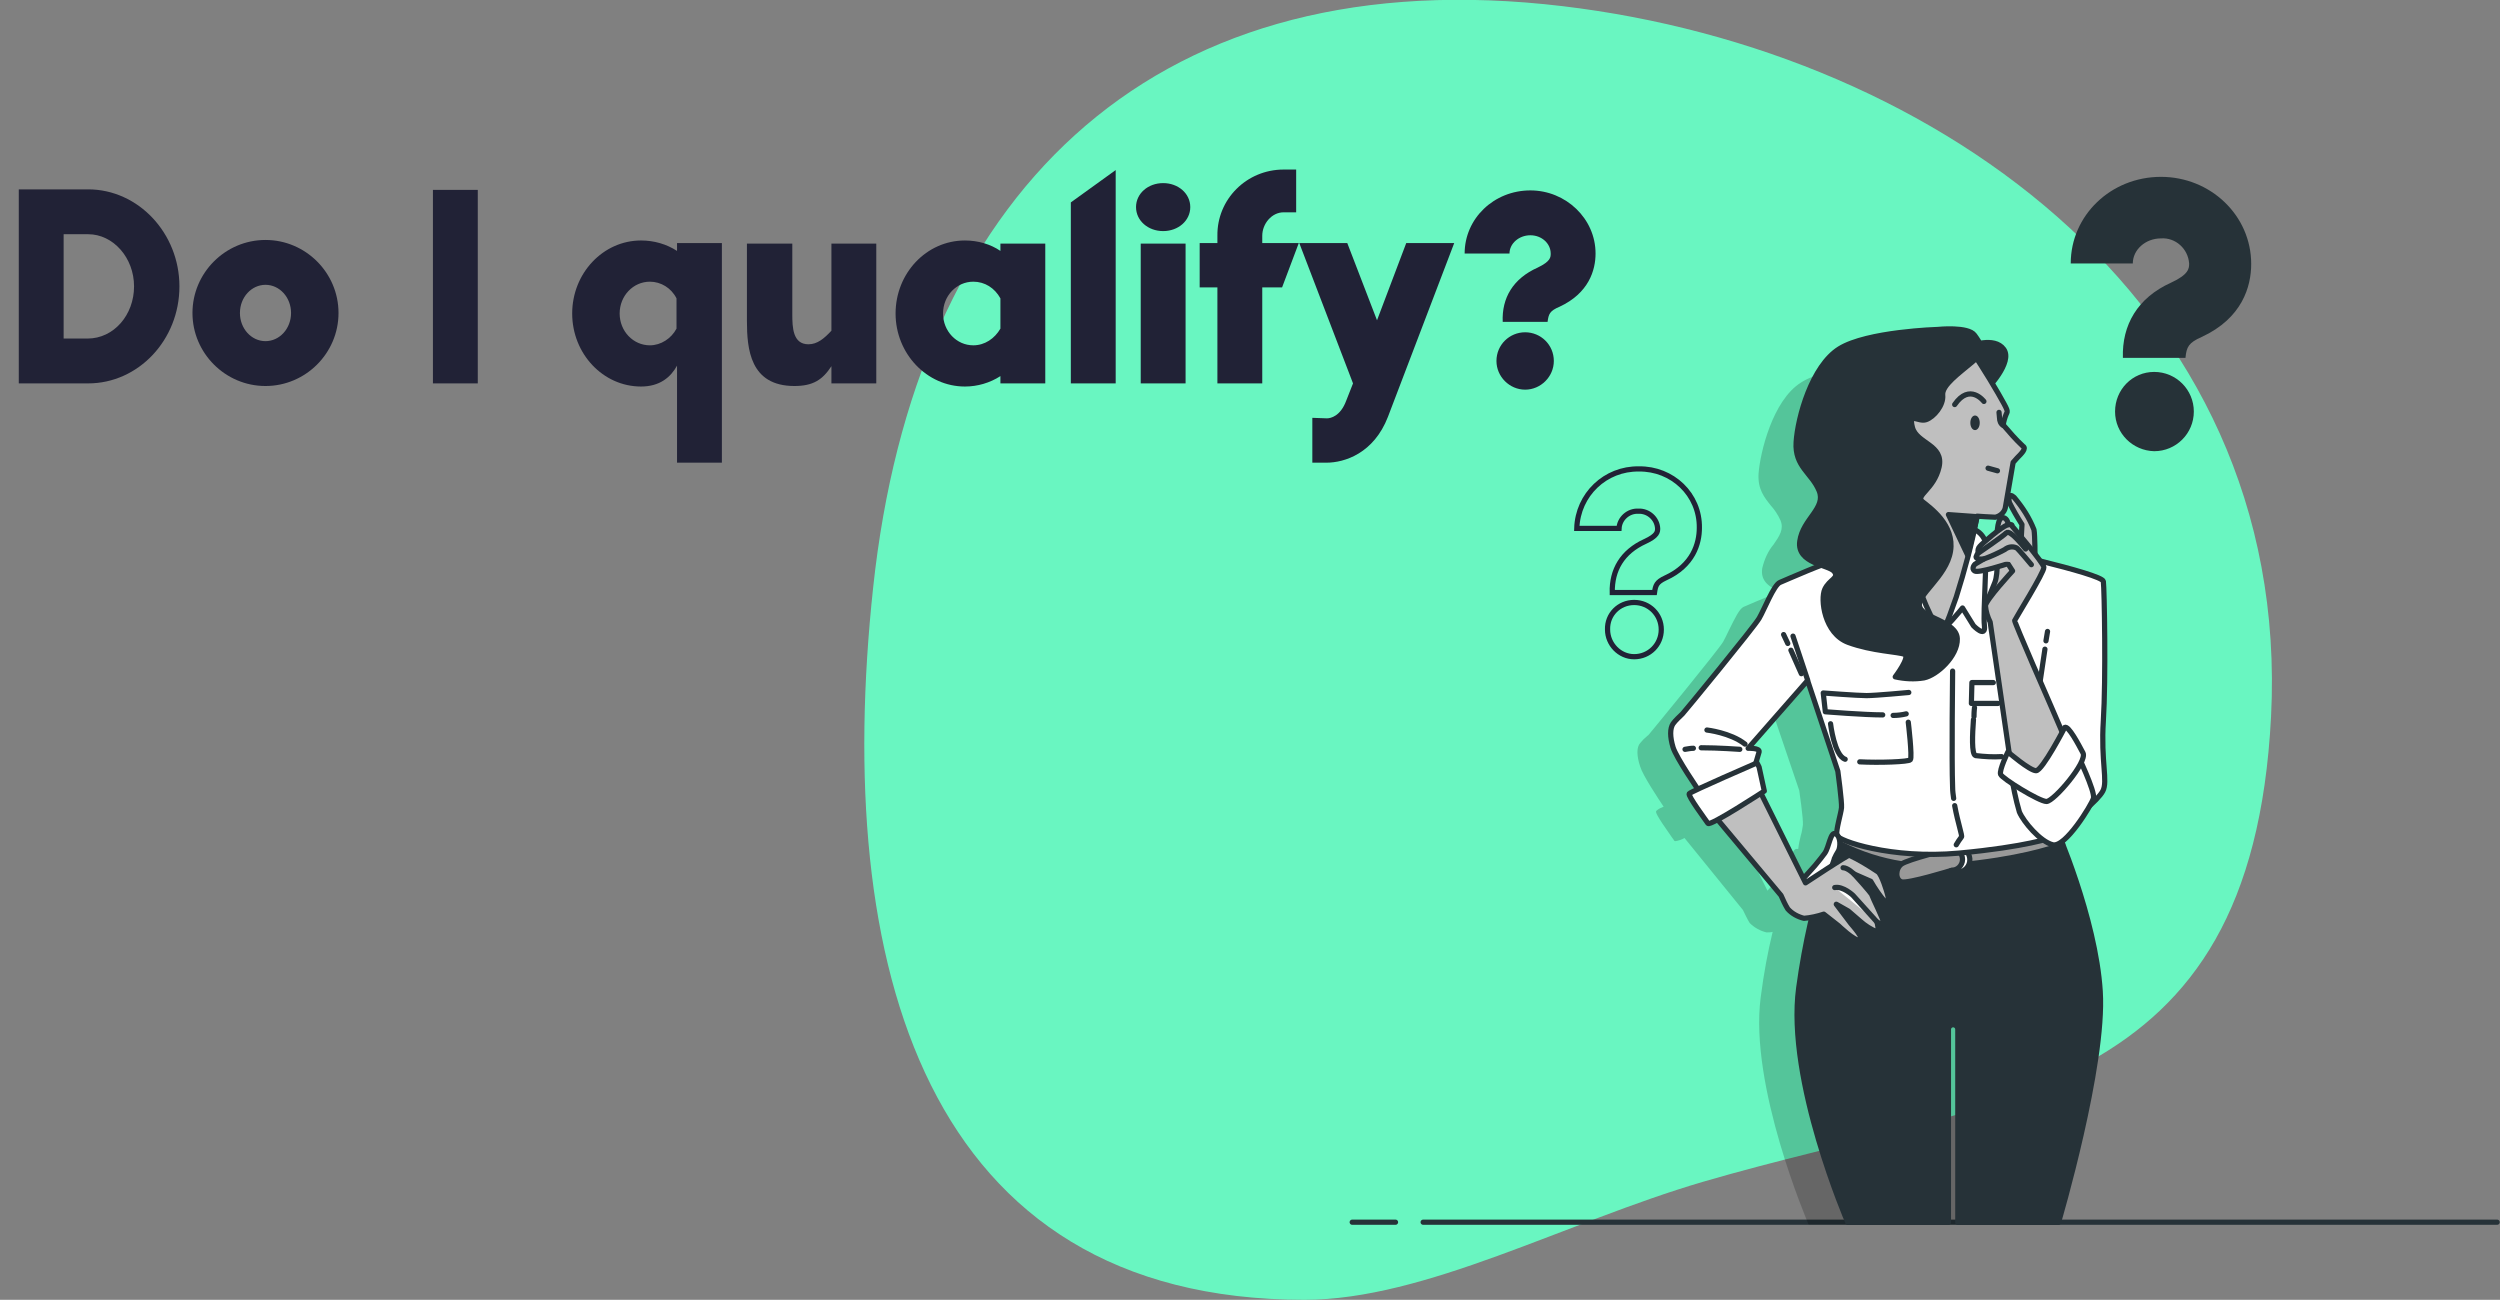
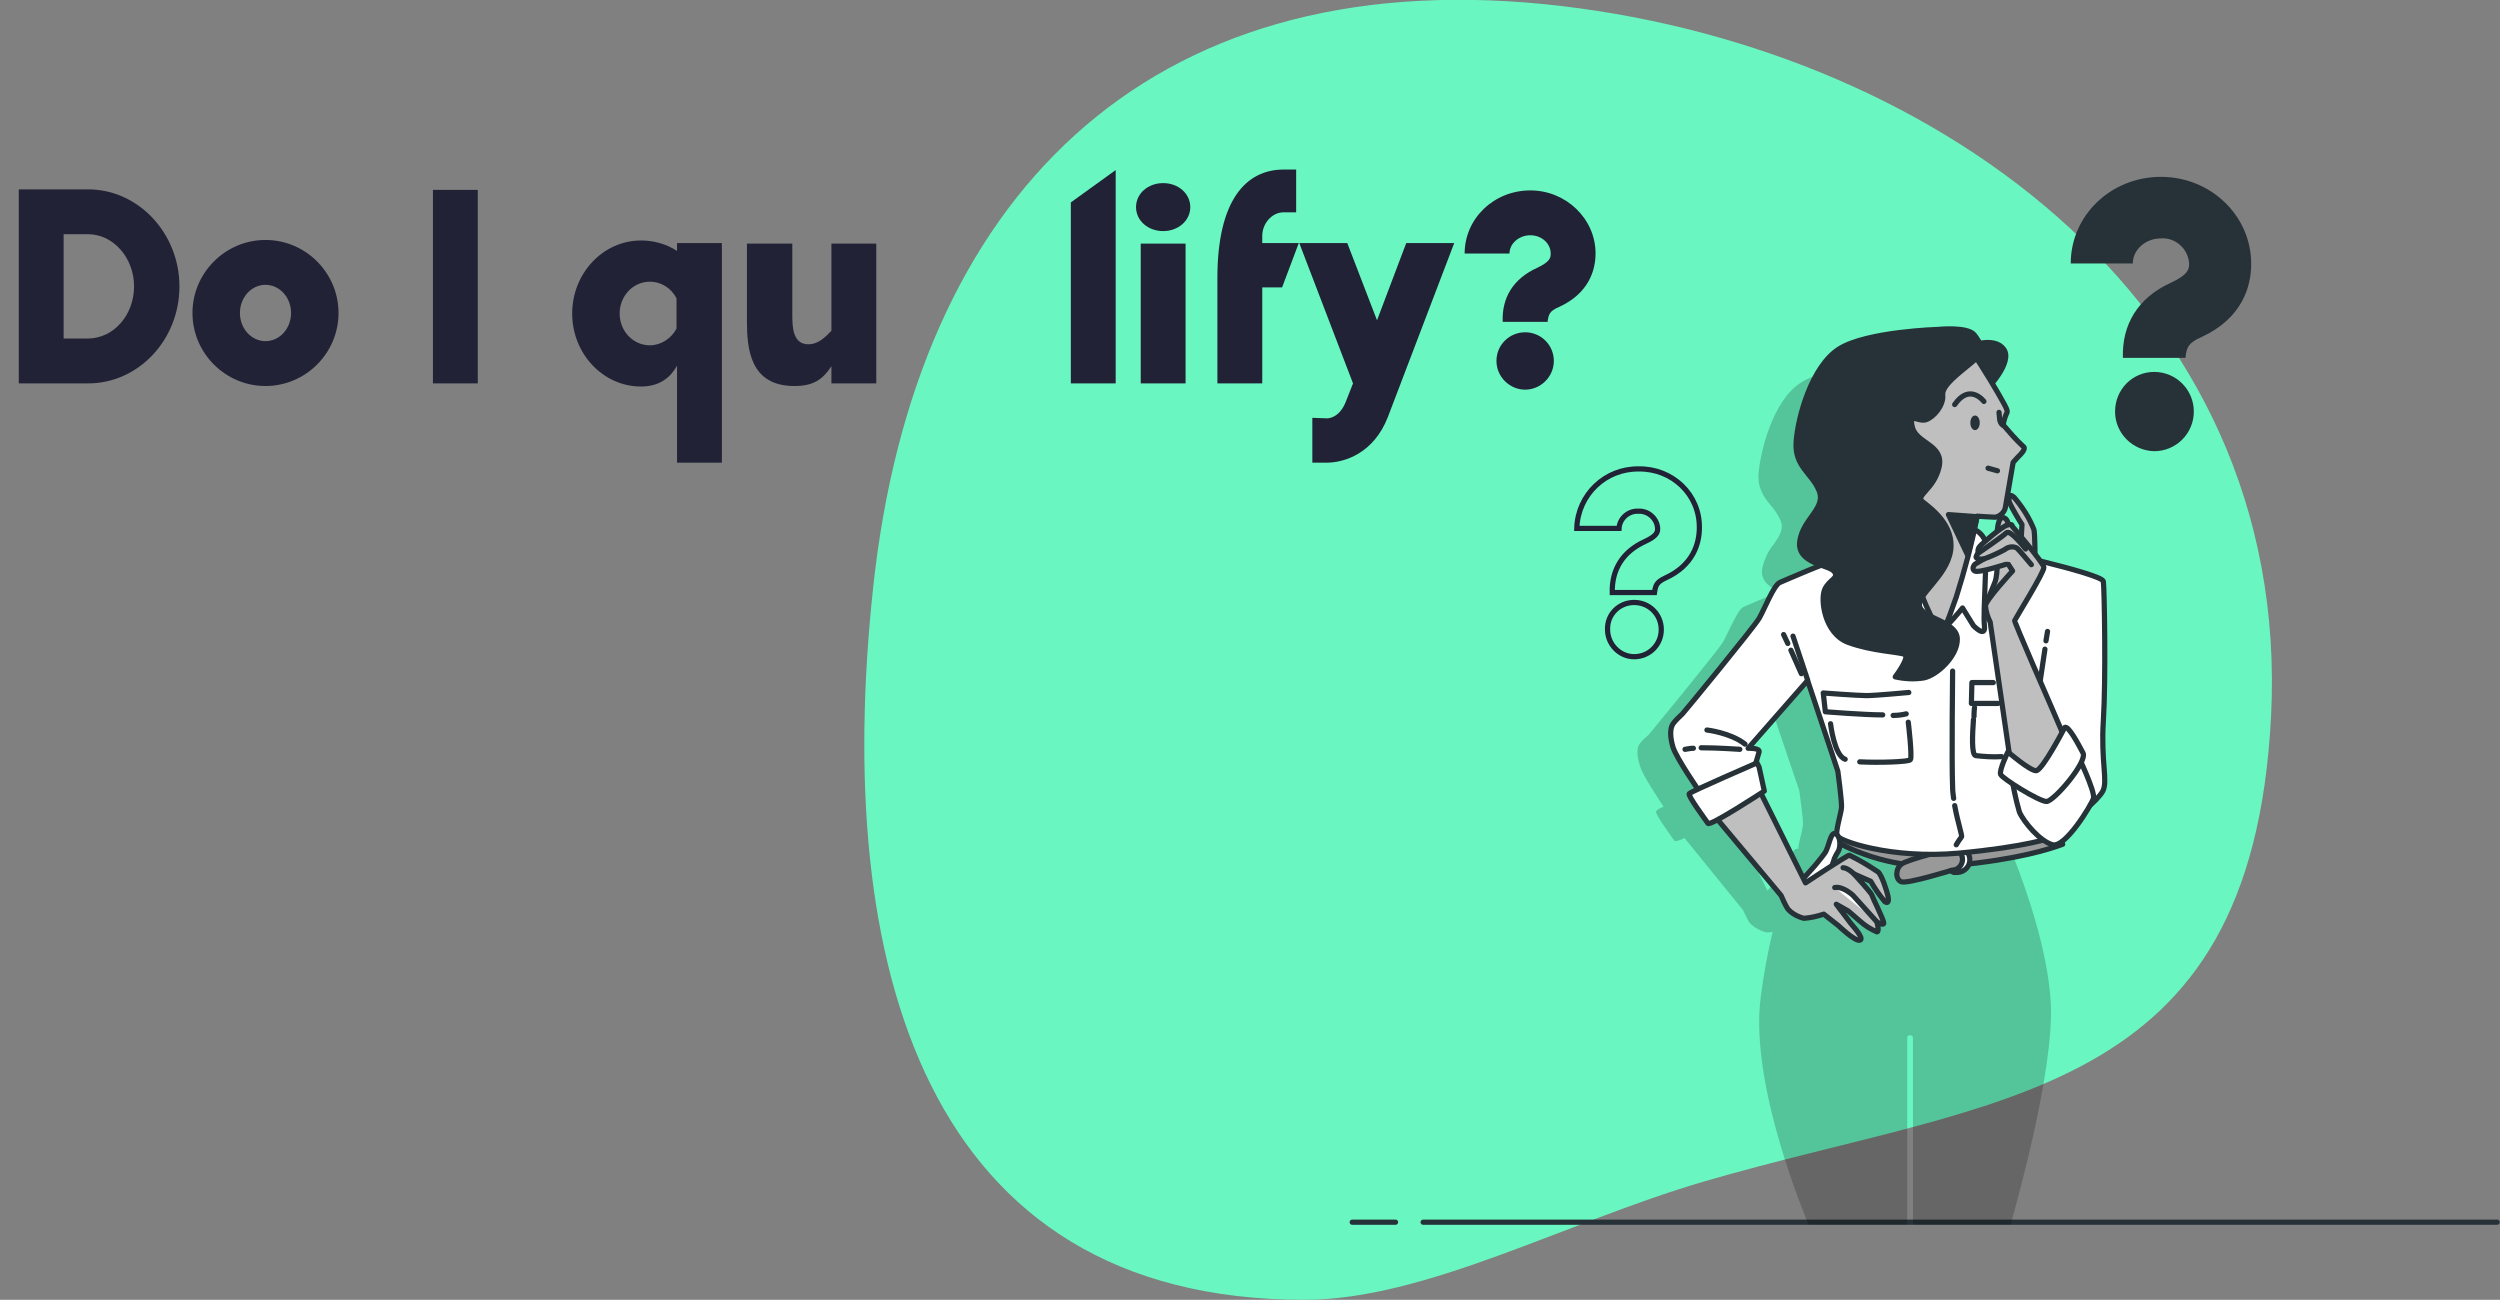
<svg xmlns="http://www.w3.org/2000/svg" id="Layer_1" x="0px" y="0px" viewBox="0 0 479.3 249.2" style="enable-background:new 0 0 479.3 249.2;" xml:space="preserve">
  <rect x="0" y="0" width="479.3" height="249.2" fill="#808080" stroke="none" />
  <style type="text/css">	.st0{fill:#69F6C1;}	.st1{fill:none;stroke:#263238;stroke-linecap:round;stroke-linejoin:round;}	.st2{opacity:0.2;enable-background:new    ;}	.st3{fill:#263238;stroke:#263238;stroke-linecap:round;stroke-linejoin:round;}	.st4{fill:#999999;stroke:#263238;stroke-linecap:round;stroke-linejoin:round;}	.st5{fill:#FFFFFF;stroke:#263238;stroke-linecap:round;stroke-linejoin:round;}	.st6{fill:#BFBFBF;stroke:#263238;stroke-linecap:round;stroke-linejoin:round;}	.st7{fill:#263238;}	.st8{fill:none;stroke:#212236;}	.st9{enable-background:new    ;}	.st10{fill:#212236;}</style>
  <g id="Group_815" transform="translate(-302 -1789.295)">
    <g id="freepik--background-simple--inject-2" transform="translate(467.705 1789.295)">
      <path id="Path_6346" class="st0" d="M130.4,0.8C54-6.8,9.7,38,1.7,112.6c-7.8,72.4,9.8,136.6,82.7,136.6   c23.1,0,50.1-14.9,76.3-22.6c56.5-16.5,105.2-15.4,109-89.2C273.8,56.8,202.9,8.1,130.4,0.8z" />
    </g>
    <g id="Yes_or_no-bro" transform="translate(561.247 1852.356)">
      <g id="freepik--Table--inject-12" transform="translate(0 171.26)">
        <line id="Line_241" class="st1" x1="8.3" y1="0" x2="0" y2="0" />
        <line id="Line_242" class="st1" x1="219.5" y1="0" x2="13.6" y2="0" />
      </g>
      <g id="freepik--Character--inject-12" transform="translate(54.707 0)">
        <path id="Path_6824" class="st2" d="M0.5,79.4c0.4-0.5,0.9-1,1.4-1.4c0.2-0.1,0.3-0.3,0.4-0.4s13-15.8,14.1-17.6    c0.3-0.6,0.7-1.3,1.1-2.2c1.2-2.4,2-4.1,2.8-4.5c0.1,0,4-1.8,7.1-2.9c-1.9-0.8-3.9-1.9-3.5-4.5c0.4-1.7,1.1-3.3,2.2-4.6    c1.1-1.6,2-2.9,1.3-4.6c-0.5-1.1-1.1-2-1.9-2.9c-1.2-1.5-2.5-3.1-2.3-6.1c0.3-4,2.7-14,8.1-17.4C36.3,7,48.8,6.8,49.5,6.7    s5.8-0.6,6.9,1.2l0.2,0.2c0.3,0.4,0.5,0.7,0.7,1.1c1.5-0.3,3.5-0.2,4.5,1.2c1.3,1.8-0.7,4.8-2,6.4c0.4,0.6,0.7,1.2,1,1.8    c1.9,3.3,1.9,3.4,1.6,4l-0.1,0.1c-0.3,0.6-0.4,1.2-0.6,1.8c1.1,1.3,2.2,2.6,3.5,3.8c0.2,0.1,0.3,0.3,0.3,0.5    c0.1,0.6-0.6,1.3-1.4,2.1l-0.7,0.7c-0.1,0.6-0.6,3.6-1,5.9c0,0,0-0.1,0.1-0.1c0.4-0.3,0.9,0.2,1.1,0.4c1.6,1.8,2.8,3.8,3.7,6.1    c0.1,1.5,0.2,3,0.2,4.5c0.3,0.4,0.5,0.7,0.7,1c6,1.5,11.7,3.1,11.8,4c0.2,1.4,0.5,18,0,25.7c-0.2,2.8-0.1,5.7,0.1,8.5    c0.2,2.1,0.3,3.5-0.3,4.5c-0.6,1-1.4,1.8-2.3,2.6c-1.1,1.9-3.3,5.3-5.3,6.8c0,0.1,0.1,0.2,0.1,0.3c2.1,5.4,6.3,17.1,6.9,27.1    c0.9,13.5-7.6,42.3-7.6,42.6c0,0.1-0.1,0.2-0.3,0.2H53.1c-0.1,0-0.3-0.1-0.3-0.3l0,0v-35.5c0-0.3-0.3-0.5-0.6-0.5    c-0.3,0-0.5,0.2-0.5,0.5v35.5c0,0.1-0.1,0.3-0.3,0.3H32.9c-0.1,0-0.2-0.1-0.2-0.2c-0.1-0.3-11.3-26.3-9.1-43.3    c0.6-4.7,1.4-8.9,2.3-12.6c-0.4,0.1-0.8,0.1-1.2,0.1c-1.2-0.3-2.3-0.9-3.2-1.8c-0.5-0.8-0.9-1.7-1.3-2.5L9,97.6    c-0.5,0.3-1.1,0.5-1.7,0.6c-0.1,0-0.2,0-0.3-0.1C7,98,6.8,97.8,6.6,97.5c-3.1-4.4-3.2-4.9-3-5.1C4,92,4.5,91.8,5,91.6    c-1-1.5-4-6-4.5-7.7C-0.2,81.8-0.2,80.2,0.5,79.4z M16.5,86.7l0.4,0.8c0,0,0,0,0,0.1l1,4.4c0,0.1,0,0.2-0.1,0.3l-0.4,0.3    l7.5,15.1c0.6-0.7,1.5-1.6,1.9-2.1l0.1-0.1c0.3-0.3,0.8-0.9,1.7-2.2c0.3-0.5,0.6-1.1,0.7-1.7c0.3-1,0.6-1.8,1.1-1.9    c0.1,0,0.3,0,0.4,0c0.1-0.9,0.3-1.8,0.5-2.6c0.2-0.6,0.3-1.3,0.4-2c0.1-1.1-0.7-6.6-0.7-6.6L25.4,72L15.2,83.7    c0.6,0,1.1,0.1,1.6,0.5c0.1,0.2,0.2,0.4,0.1,0.6c-0.1,0.4-0.3,1.1-0.6,1.8C16.4,86.5,16.5,86.6,16.5,86.7L16.5,86.7z M62.1,39.9    c-0.2,1-1,1.8-2.1,2c-0.6,0-2.5-0.1-3.2-0.2c-0.1,0.3-0.2,1.1-0.4,2c0.8,0.4,1.5,1.1,1.8,1.9c0.6-0.6,1.2-1.1,1.9-1.6    c0.1-1.4,0.4-2.2,0.8-2.5c0.2-0.2,0.5-0.2,0.7-0.2c0.6,0.1,0.9,0.6,1,1.3c0.2,0,0.4,0,0.6,0.1c0.1,0.1,0.1,0.1,0.1,0.2    c0.3,0.3,0.7,0.8,1.2,1.4l0.1-1.5c-0.9-1.3-1.6-2.6-2.3-4c0,0,0-0.2-0.1-0.3C62.3,39.3,62.2,39.7,62.1,39.9L62.1,39.9z" />
-         <path id="Path_6825" class="st3" d="M30.9,126.3c2.4-17.8,7.4-29.3,7.4-29.3l41.9-1.4c0,0,7.6,17.2,8.5,31.4s-8,44.3-8,44.3H61.4    v-37c0-0.5-0.4-0.9-0.9-0.9c-0.5,0-0.9,0.4-0.9,0.9v37H40.3C40.3,171.2,28.5,144.1,30.9,126.3z" />
        <path id="Path_6826" class="st4" d="M38.3,97l41.9-1.4c0,0,0.5,1.2,1.3,3.2c-2.4,0.9-8.6,2.9-20.2,4c-8.1,0.9-16.3-0.7-23.4-4.6    C38.1,97.4,38.3,97,38.3,97z" />
        <path id="Path_6827" class="st4" d="M60.2,103.8c0,0-8.4,2.6-9.6,2.2s-1.2-2.5,0-3.4s9.3-2.9,9.3-2.9s2-0.4,2.7,0.6    c0.7,0.9,0.6,2.2-0.2,3.1C61.7,103.7,60.9,103.9,60.2,103.8z" />
        <path id="Path_6828" class="st5" d="M60.2,103.8c1.1,0,2.1-0.9,2.1-2.1c0-1.1-0.9-2.1-2.1-2.1c-0.1,0-0.2,0-0.3,0    c0.4-0.2,0.8-0.3,1.2-0.3c1.4-0.1,2.5,1,2.6,2.3c0.1,1.4-1,2.5-2.3,2.6c-0.1,0-0.2,0-0.2,0c-0.7,0-0.5,0.1-0.9-0.2    C60.4,104.2,59.9,103.8,60.2,103.8z" />
        <path id="Path_6829" class="st5" d="M65.6,41.8c0,0,23.5,5.1,23.7,6.6s0.5,18.8,0,26.7c-0.5,7.9,0.9,11.6-0.1,13.5    s-5.6,5.4-6.3,5.9s-3.4,3-3.4,3s-4.9,1.8-17.9,3s-23.2-2.4-23.4-3.4s0.8-4.2,0.9-5.3s-0.7-7-0.7-7l-5.8-17.4l-11.4,13    c0,0,2.3-0.1,2.1,0.7s-0.9,3-0.9,3l-10.6,4.5c0,0-4.4-6.4-5-8.4s-0.6-3.6,0-4.5C7.3,75,8,74.4,8.6,73.8    c0.4-0.4,13.7-16.6,14.7-18.3s2.8-6.4,4-6.9s9.1-4,10.5-4.1S48.9,40,65.6,41.8z" />
        <line id="Line_243" class="st1" x1="78.3" y1="59.8" x2="78.6" y2="58" />
        <line id="Line_244" class="st1" x1="76.7" y1="70.8" x2="78.1" y2="61.4" />
        <line id="Line_245" class="st1" x1="32.6" y1="67.3" x2="29.8" y2="58.9" />
        <line id="Line_246" class="st1" x1="28.8" y1="60.3" x2="28" y2="58.6" />
        <line id="Line_247" class="st1" x1="31.4" y1="66.1" x2="29.4" y2="61.6" />
        <path id="Path_6830" class="st1" d="M60.8,91.4c0.6,3.3,1.5,5.8,1.3,6c-0.4,0.5-0.7,1-1,1.5" />
        <path id="Path_6831" class="st1" d="M60.4,65.6c0,0-0.2,17.3,0,22.3c0,0.7,0.1,1.4,0.2,2.1" />
        <path id="Path_6832" class="st1" d="M49,74.1c0.8,0,1.7-0.1,2.5-0.3" />
        <path id="Path_6833" class="st1" d="M52,69.7c0,0-6.4,0.6-8.1,0.6s-8.3-0.5-8.3-0.5l0.4,3.6c0,0,7.5,0.6,11,0.6" />
        <path id="Path_6834" class="st1" d="M39.8,82.5c-2.1-0.7-2.8-6.8-2.8-6.8" />
        <path id="Path_6835" class="st1" d="M51.9,75.4c0,0,0.8,6.7,0.4,7.2c-0.3,0.4-6,0.6-9.7,0.4" />
        <path id="Path_6836" class="st1" d="M68.2,67.8h-4.1l-0.1,4h5.1" />
        <path id="Path_6837" class="st1" d="M64.4,74.9c-0.2,2.7-0.4,6.7,0.4,6.9c1.7,0.2,3.3,0.3,5,0.2" />
        <path id="Path_6838" class="st1" d="M64.6,72.6c0,0-0.1,0.7-0.1,1.7" />
        <path id="Path_6839" class="st1" d="M10.7,80.4c-0.5,0-1,0.1-1.6,0.2" />
        <path id="Path_6840" class="st1" d="M19.6,80.6c0,0-4.1-0.3-7.4-0.3" />
        <path id="Path_6841" class="st1" d="M13.3,76.9c0,0,4.5,0.5,7.3,2.7" />
        <path id="Path_6842" class="st3" d="M63.7,3.3c0,0,4.7-1.9,6.5,0.6S67,11.5,67,11.5l-6.8-8.3L63.7,3.3z" />
        <path id="Path_6843" class="st5" d="M64.4,38.4c1.1,0.4,1.9,1.3,2.3,2.4c0.4,1.8-0.5,13.6-0.2,16.1s-2.1,0-2.1,0l-2.1-3.4    c0,0-3.7,4.6-4.3,4.3s-3-3.3-3.4-2.9s-3.1,5.1-3.4,2.3s-3-9.3-1.9-14.8s2.4-4.4,2.4-4.4L64.4,38.4z" />
        <path id="Path_6844" class="st6" d="M64.2,4.4c0,0,2.9,4.4,4.9,7.9s1.9,3.4,1.6,4c-0.3,0.7-0.5,1.4-0.6,2.1    c1.2,1.4,2.4,2.8,3.8,4.1c0.7,0.4-0.3,1.4-1.1,2.2L72,25.6c0,0-1.3,7.6-1.5,8.7c-0.2,0.9-1,1.6-1.9,1.8c-0.6,0-3.5-0.2-3.5-0.2    c-1,5.3-2.4,10.4-4,15.5c-2.1,6-2.5,6.8-3.2,6.3S54,51.5,51.3,41S48,29.9,48,29.9S46,18.5,49.3,13S60.2,2.3,64.2,4.4z" />
        <path id="Path_6845" class="st7" d="M63.8,18c0,0.8,0.4,1.4,0.9,1.4s0.9-0.6,0.9-1.4s-0.4-1.4-0.9-1.4S63.8,17.2,63.8,18z" />
        <path id="Path_6846" class="st1" d="M60.8,14.5c2.9-4.2,5.6-0.6,5.6-0.6" />
        <path id="Path_6847" class="st1" d="M70.1,18.5c-0.5-0.3-0.7-0.9-0.7-1.4L69.3,16" />
        <path id="Path_6848" class="st3" d="M65.1,36l-5.5-0.4l3.7,7.8L65.1,36z" />
        <line id="Line_248" class="st1" x1="69" y1="27.2" x2="67.2" y2="26.7" />
        <path id="Path_6849" class="st3" d="M57.6,0.1c0,0,5.8-0.6,7,1.1s2.2,2.9-0.4,5.1s-5.9,4.5-5.7,6.4s-1.7,4.2-3.2,4.7    s-3.4-1.6-2.6,1.5s6.1,3.3,5.1,7.6s-4.6,5.4-3.2,6.6c1.5,1.2,6.2,4.5,5.4,9.5s-6.7,8.5-5.9,10.7c0.7,2.2,7.1,2.8,7.2,6.1    s-3.9,7-6.4,7.5c-1.8,0.3-3.7,0.2-5.5-0.2c0,0,2.9-3.8,1.8-4.3s-6.2-0.6-10.8-2.3s-5.4-8.3-4.5-10.2s2.8-2.1,1.8-3.4    s-7.2-1.5-6.6-5.8s5.1-6.3,3.7-9.7s-4.7-4.6-4.4-9.3s3-14.6,8.3-17.9S57.6,0.1,57.6,0.1z" />
        <path id="Path_6850" class="st5" d="M84.2,81.3c0,0,3.6,7.4,3.2,8.7s-5.4,9.5-7.8,8.9s-5.6-4.4-6.4-6.3c-0.7-2.4-1.2-4.9-1.6-7.4    c0,0,5.6,1.3,7.1,0.9S84.2,81.3,84.2,81.3z" />
        <path id="Path_6851" class="st6" d="M67.3,51.5c0,0,0.5-1.1,1.2-2.9s0.4-5.8,0.4-7.8s0.1-4.9,1.3-4.6s1.1,3,0.9,4.3    c-0.1,1.9,0.2,3.9,0.7,5.7c0.2,0.2,0.4,0.5,0.5,0.8c0,0-2.7,5-3.7,6S67.3,51.5,67.3,51.5z" />
        <path id="Path_6852" class="st6" d="M76.2,44c0,0,0-4.5-0.2-5.5c-0.9-2.3-2.2-4.3-3.8-6.2c-1.1-1-1.1,0.3-0.9,1    c0.7,1.4,1.5,2.8,2.4,4.2l-0.2,3.7L76.2,44z" />
        <path id="Path_6853" class="st6" d="M71.8,37.8c0,0,6,7,6.1,7.9s-5.5,9.9-5.6,10.2s7,16.5,7,16.5l3.4,7.9c0,0-2.7,4.3-3.9,5.8    s-2.3,1.7-3.2,1.2c-1.4-0.9-2.7-1.9-3.9-2.9l-4.1-28.2c-0.5-1-0.8-2-0.9-3.1c0-1.1,5.2-6.7,5.2-6.7L71,45c0,0-5.7,1.9-6.4,1.4    s0.1-1.3,0.1-1.3l1.7-1c0,0-1.5,0.2-1.5-0.4c0.1-0.3,0.2-0.5,0.4-0.8c-0.1-0.4,0-0.9,0.3-1.2c0.5-0.6,4.2-3.8,5.3-4.1    S71.8,37.8,71.8,37.8z" />
        <path id="Path_6854" class="st6" d="M65.3,43c0,0,4.7-3.2,5.4-3.9s3.2,2.5,3.7,3.1" />
        <path id="Path_6855" class="st6" d="M66.4,44.1c1.4-0.5,2.7-1.1,4-1.8c0.6-0.5,1.5-0.7,2.3-0.3c0.3,0.2,2.8,3.2,2.8,3.2" />
        <path id="Path_6856" class="st5" d="M81.9,76.4c0,0-4.3,8.3-5.5,8.3S71,81.1,71,81.1s-1.7,3.5-1.4,4.3s7.4,5.2,8.8,5.2    s7.9-7.6,7-9.3S82.6,76,81.9,76.4z" />
        <path id="Path_6857" class="st5" d="M31.4,105.8c0,0,1.9-2.1,2.6-2.9c0.2-0.3,0.8-0.9,1.9-2.4c0.8-1.1,1.1-4.3,2.1-3.7    s0.9,2.6,0.5,3.3c-0.3,0.5-0.6,1-0.8,1.5c0,0.3-1.2,3.3-1.2,3.3s-4.2,4-4.5,3.1S31.4,105.8,31.4,105.8z" />
        <path id="Path_6858" class="st6" d="M23.2,88.1l9,18.1c0,0,8-5.3,8.4-5.3c1.9,0.9,3.7,2,5.5,3.2c0.7,0.5,1.7,3.7,1.9,4.6    s0.1,1.6-0.6,1.1c-1-1.2-1.9-2.5-2.7-3.9l-3.2-1.4c0,0,3.3,3.6,3.4,4s2.3,4.8,2.3,5.4s-1.3-0.2-1.3-0.2s0.5,1.9,0,1.9    c-1.2-0.5-2.3-1.2-3.3-2.1l-2.2-1.9l-2.3-1.3c0,0,2.4,3.2,2.8,3.7s2.7,3,1.7,3.2s-4.1-2.8-4.1-2.8l-2.8-2.2    c-1.2,0.4-2.5,0.7-3.8,0.8c-1.2-0.3-2.3-0.9-3.1-1.8c-0.5-0.8-0.9-1.7-1.3-2.6L14.2,92.7L23.2,88.1z" />
        <path id="Path_6859" class="st5" d="M45.9,113.7l-4.6-5.1c0,0-1.9-1.8-3.5-1.5" />
        <path id="Path_6860" class="st5" d="M41.5,104.5c0,0-1.2-1.2-2.1-1.2" />
        <path id="Path_6861" class="st5" d="M23.3,84l1,4.6c0,0-10.4,6.8-10.8,6.2s-3.9-5.3-3.6-5.7s13-5.9,13-5.9L23.3,84z" />
      </g>
    </g>
    <path id="Path_6862" class="st7" d="M716.3,1823.2c-9.6,0-17.3,7.4-17.3,16.6h11.9c0-2.6,2.4-4.8,5.4-4.8c2.8-0.2,5.2,2,5.4,4.8  c0,0.9,0,2.1-3.5,3.7c-6.4,2.9-9.4,8.1-9.2,14.4H721c0.2-2.1,0.6-2.9,3.1-4c7.8-3.6,9.5-9.7,9.5-14  C733.6,1830.6,725.8,1823.2,716.3,1823.2z M715,1860.6c-4.2,0-7.5,3.4-7.5,7.6c0,4.2,3.4,7.5,7.5,7.6c4.2,0,7.6-3.4,7.6-7.6  C722.6,1864,719.2,1860.6,715,1860.6C715,1860.6,715,1860.6,715,1860.6z" />
    <path id="Path_6863" class="st8" d="M616.2,1879.2c-6.4-0.1-11.7,4.9-11.9,11.4h8.1c0.1-1.9,1.8-3.4,3.7-3.3c0,0,0,0,0,0  c1.9-0.1,3.6,1.4,3.7,3.3c0,0.6,0,1.4-2.4,2.5c-4.4,2-6.4,5.5-6.3,9.8h8.1c0.2-1.4,0.4-2,2.1-2.8c5.3-2.4,6.5-6.6,6.5-9.6  C627.9,1884.1,622.6,1879.1,616.2,1879.2z M615.3,1904.8c-2.9,0-5.2,2.3-5.1,5.2c0,2.8,2.3,5.2,5.1,5.2c2.9,0,5.2-2.3,5.2-5.2  C620.5,1907.1,618.2,1904.8,615.3,1904.8C615.3,1904.8,615.3,1904.8,615.3,1904.8L615.3,1904.8z" />
    <g class="st9">
      <path class="st10" d="M336.4,1844.2c0,10.3-7.9,18.6-17.5,18.6h-13.3v-37.2h13.3C328.5,1825.6,336.4,1834,336.4,1844.2z    M327.7,1844.2c0-5.5-4-10-8.8-10h-4.7v20h4.6C323.8,1854.2,327.7,1849.7,327.7,1844.2z" />
      <path class="st10" d="M366.9,1849.3c0,7.7-6.3,14-14,14s-14-6.3-14-14c0-7.7,6.3-14,14-14S366.9,1841.6,366.9,1849.3z    M357.8,1849.3c0-3-2.2-5.4-4.9-5.4s-4.9,2.4-4.9,5.4s2.2,5.4,4.9,5.4S357.8,1852.3,357.8,1849.3z" />
      <path class="st10" d="M385,1825.7h8.6v37.1H385V1825.7z" />
      <path class="st10" d="M431.8,1835.9h8.6v42.1h-8.6v-18.6c-1.2,2.2-3.3,4-6.9,4c-7.3,0-13.2-6.3-13.2-14c0-7.7,5.9-14,13.2-14   c2.5,0,4.9,0.7,6.9,2V1835.9z M431.7,1846.5c-1-2-3-3.2-5.1-3.2c-3.2,0-5.8,2.7-5.8,6.1c0,3.4,2.6,6.1,5.8,6.1   c2.1,0,4.1-1.3,5.1-3.2V1846.5z" />
      <path class="st10" d="M453.9,1835.9v13.6c0,2.6,0.1,5.8,3.1,5.8c1.7,0,3-1.1,4.4-2.6V1836h8.6v26.8h-8.6v-3.3   c-1.7,2.6-3.5,3.8-7.1,3.8c-8.5,0-9.1-7.1-9.1-12.5v-14.8H453.9z" />
-       <path class="st10" d="M493.8,1836h8.6v26.8h-8.6v-1.4c-2,1.3-4.4,2-6.8,2c-7.3,0-13.3-6.3-13.3-14c0-7.7,5.9-14,13.3-14   c2.5,0,4.9,0.7,6.8,2V1836z M493.8,1846.5c-1.1-2-3-3.2-5.2-3.2c-3.2,0-5.8,2.7-5.8,6.1c0,3.4,2.6,6.1,5.8,6.1   c2.2,0,4.1-1.3,5.2-3.2V1846.5z" />
      <path class="st10" d="M507.3,1828.1l8.6-6.2v40.9h-8.6V1828.1z" />
      <path class="st10" d="M519.8,1829c0-2.6,2.3-4.6,5.2-4.6s5.2,2,5.2,4.6c0,2.6-2.3,4.6-5.2,4.6S519.8,1831.6,519.8,1829z    M529.3,1862.8h-8.6v-26.8h8.6V1862.8z" />
-       <path class="st10" d="M548.1,1821.8h2.4v8.2h-2.4c-2.3,0-4.1,2.2-4.1,4.5v1.4h7l-3.2,8.5H544v18.4h-8.6v-18.4h-3.4v-8.5h3.4v-1.4   C535.3,1827.5,541,1821.8,548.1,1821.8z" />
+       <path class="st10" d="M548.1,1821.8h2.4v8.2h-2.4c-2.3,0-4.1,2.2-4.1,4.5v1.4h7l-3.2,8.5H544v18.4h-8.6v-18.4h-3.4h3.4v-1.4   C535.3,1827.5,541,1821.8,548.1,1821.8z" />
      <path class="st10" d="M580.8,1835.9l-12.7,33.3c-2.7,7-8.3,8.8-11.8,8.8h-2.7v-8.6l2.8,0.1c0.7,0,2.6-0.4,3.7-3.4l1.3-3.3   l-10.3-26.9h9.2l5.7,14.8l5.6-14.8H580.8z" />
      <path class="st10" d="M607.9,1837.9c0,3.2-1.3,7.6-6.9,10.2c-1.9,0.8-2.1,1.4-2.3,2.9h-8.6c-0.2-4.6,2-8.3,6.7-10.4   c2.5-1.2,2.5-2,2.5-2.7c0-1.9-1.7-3.5-3.9-3.5c-2.2,0-4,1.6-4,3.5h-8.6c0-6.7,5.6-12.1,12.6-12.1   C602.2,1825.8,607.9,1831.2,607.9,1837.9z M599.9,1858.5c0,3-2.5,5.5-5.5,5.5c-3,0-5.5-2.5-5.5-5.5c0-3.1,2.5-5.5,5.5-5.5   C597.4,1853,599.9,1855.4,599.9,1858.5z" />
    </g>
  </g>
</svg>